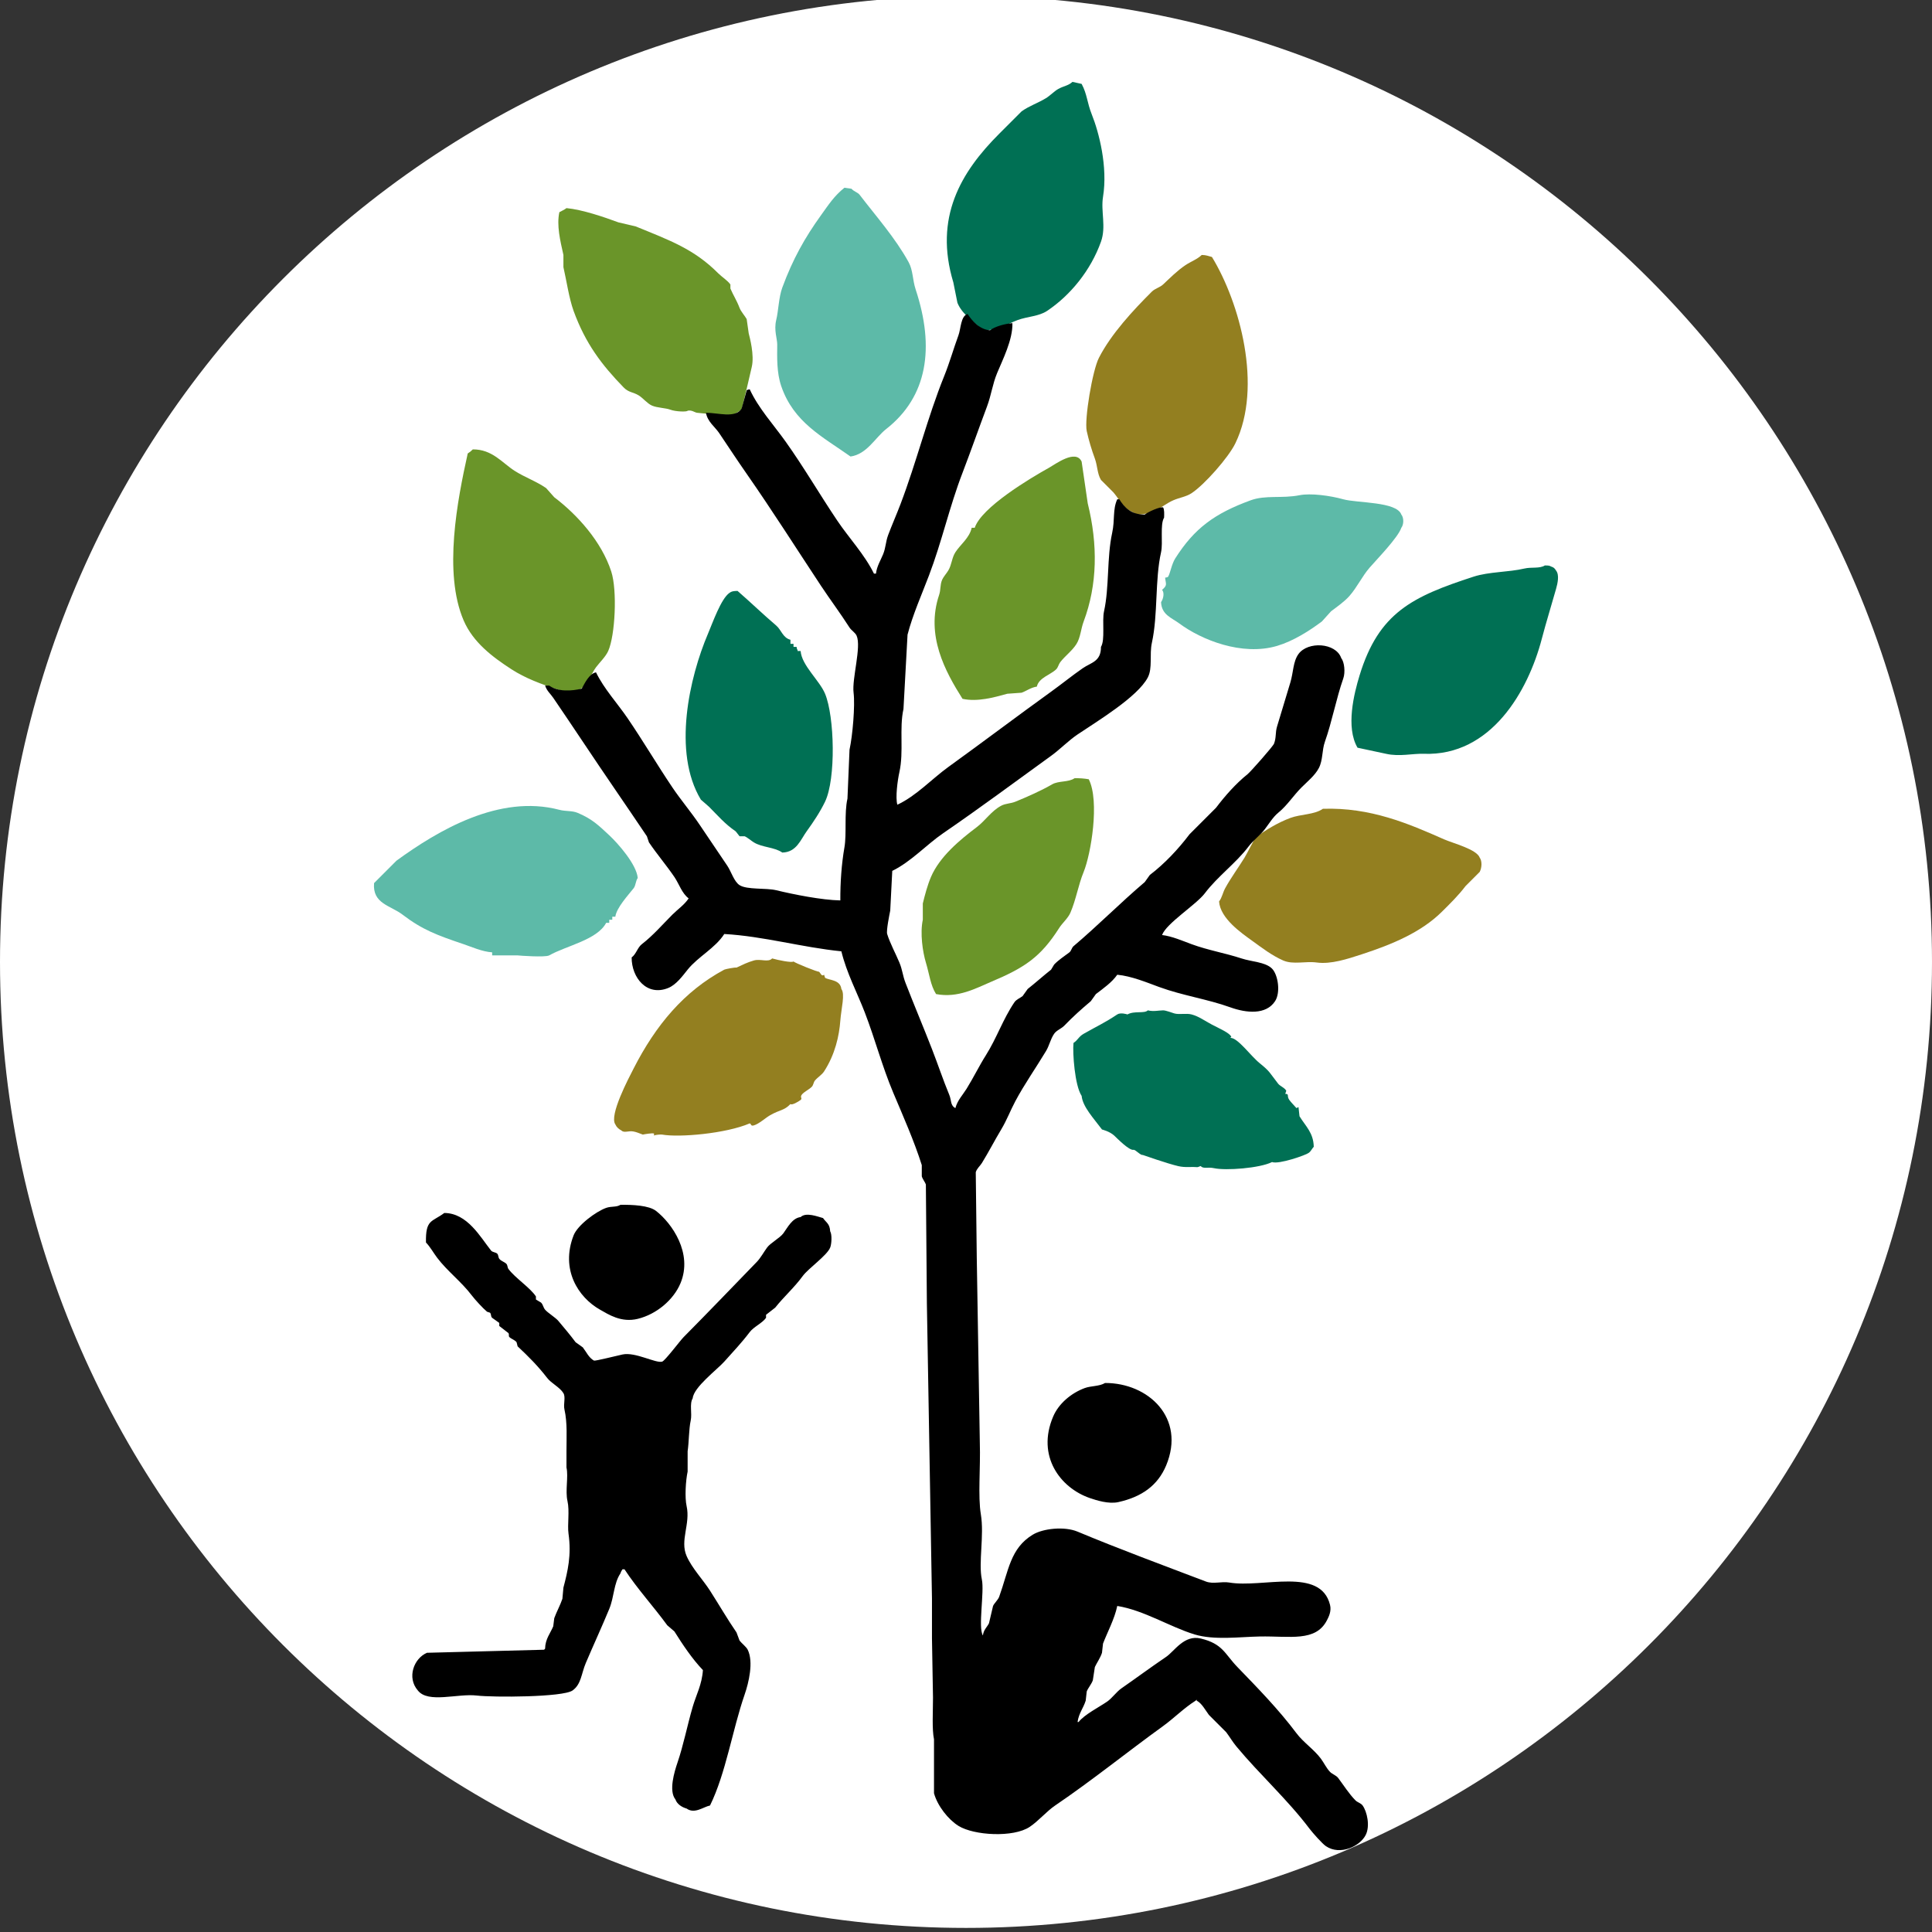
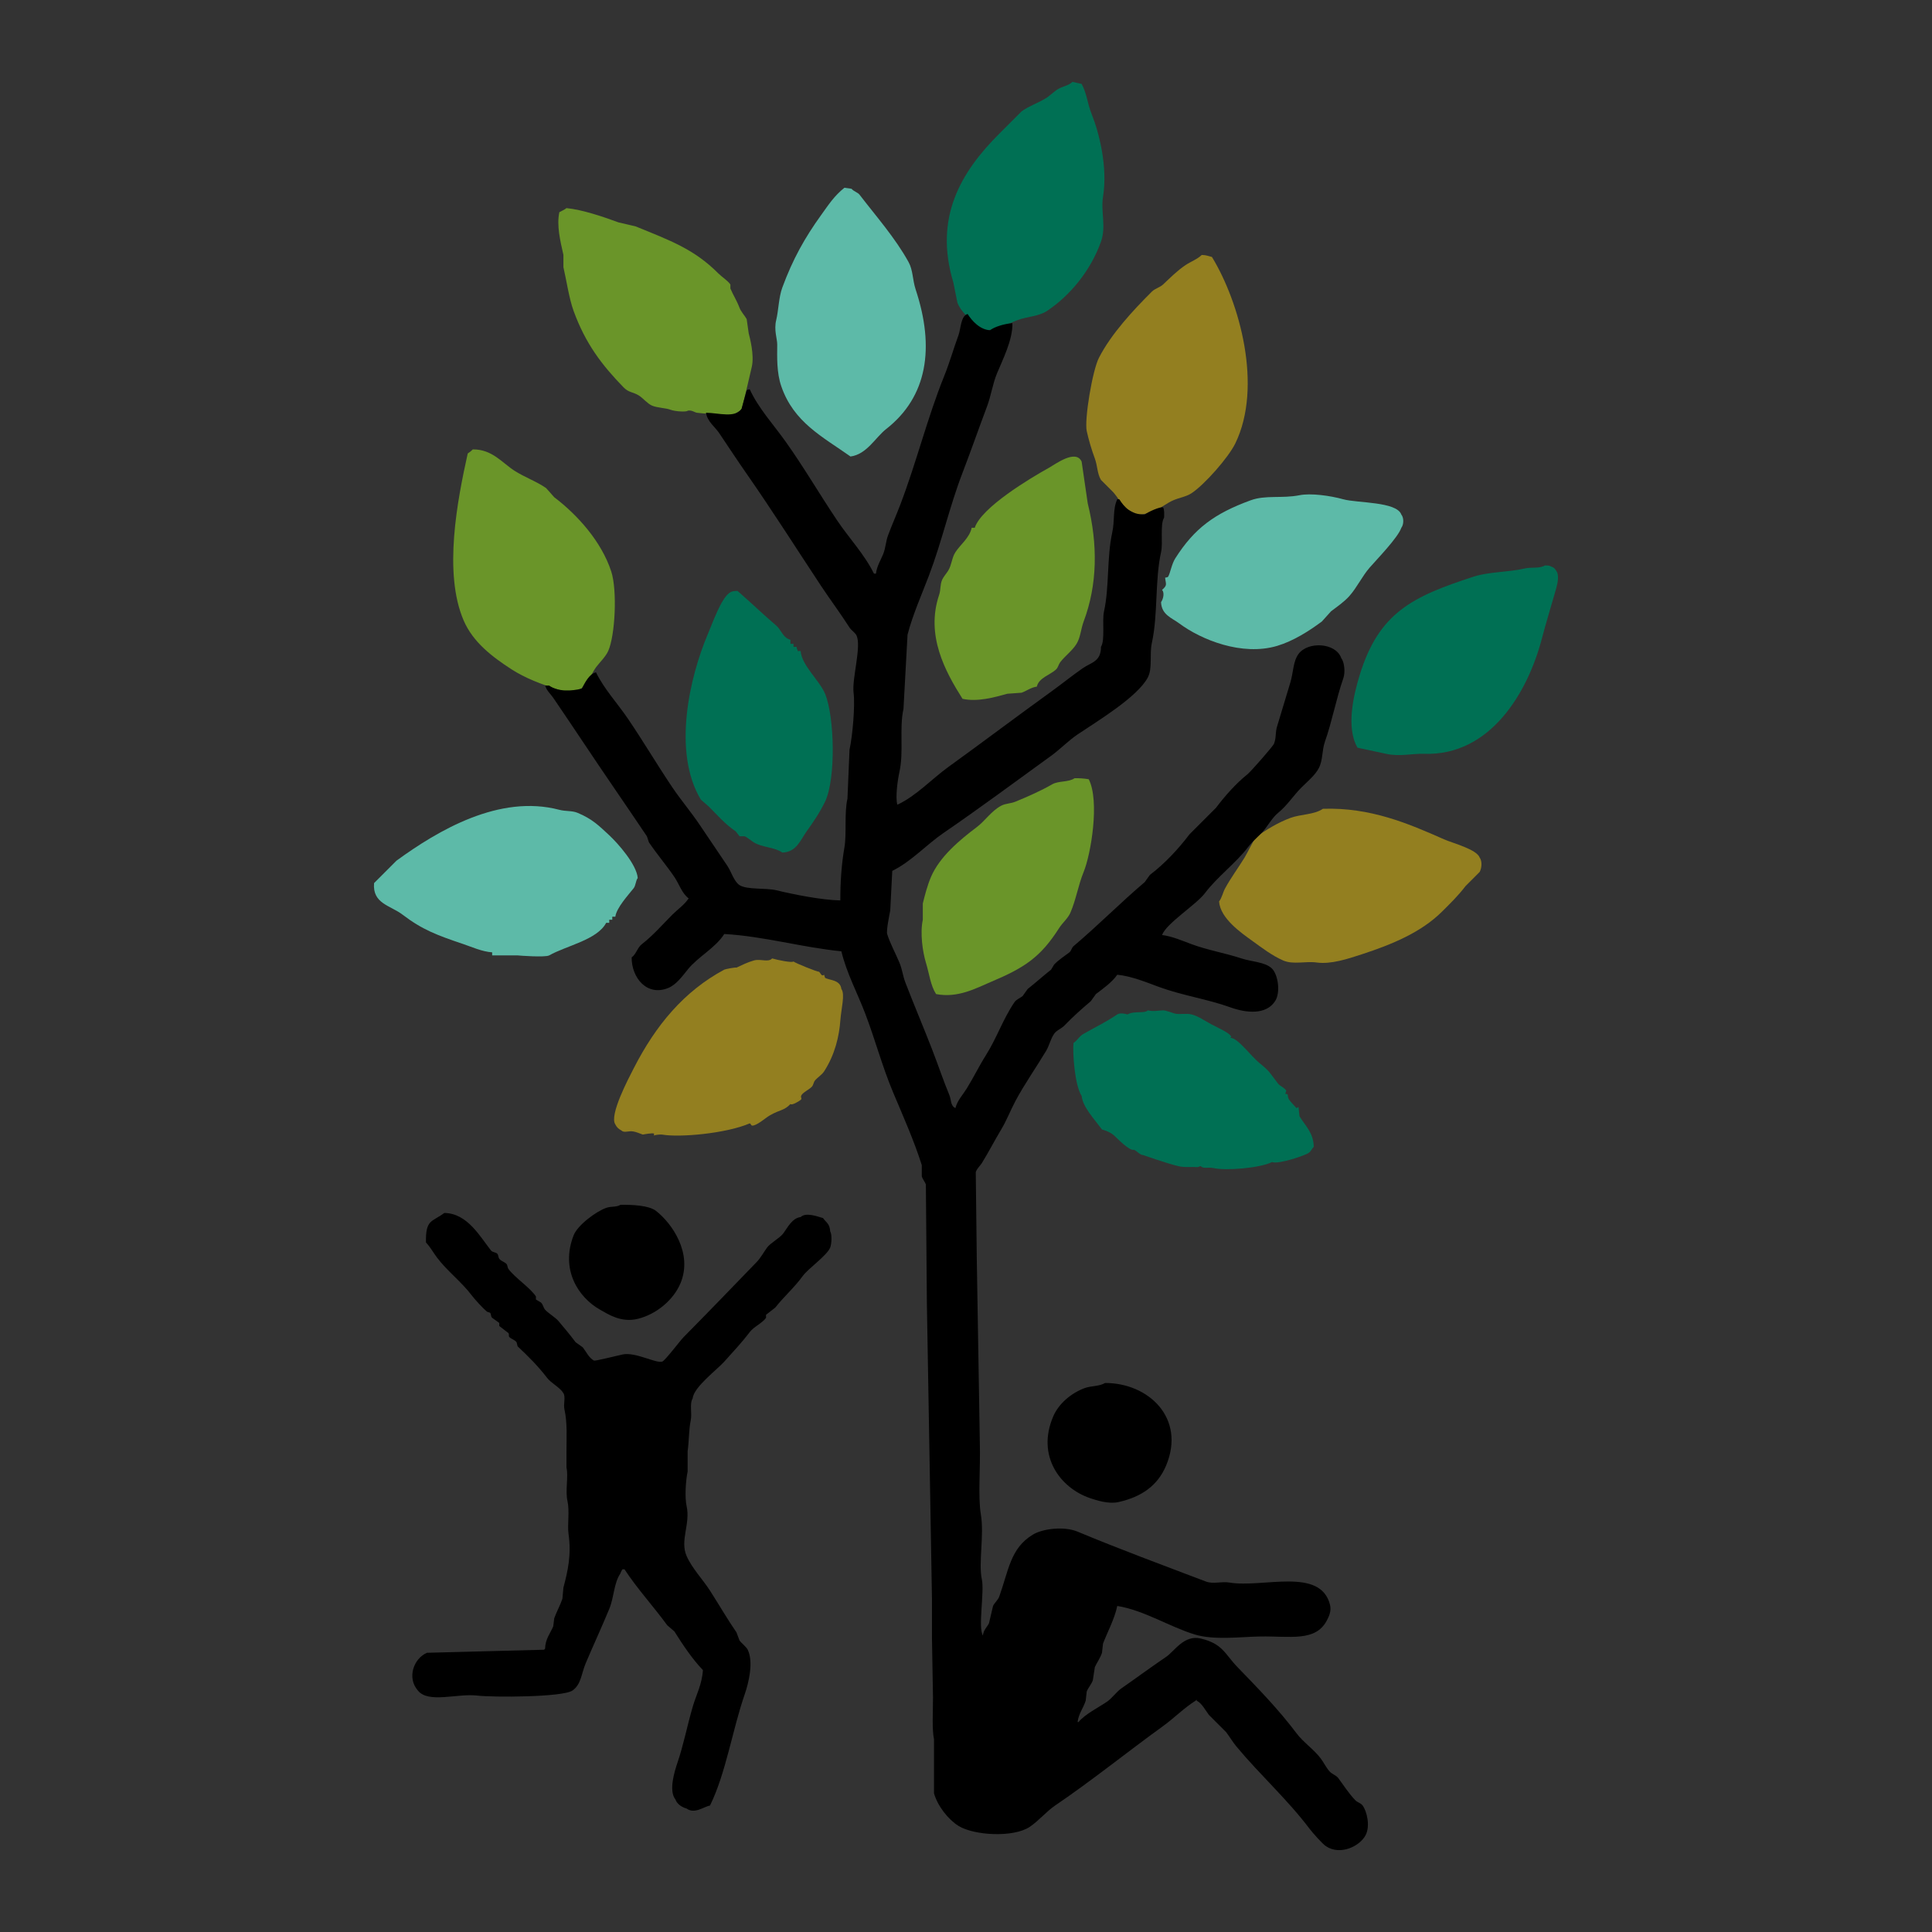
<svg xmlns="http://www.w3.org/2000/svg" width="375px" height="375px" viewBox="0 0 375 375" version="1.1">
  <rect x="0" y="0" width="375" height="375" fill="#333333" stroke="none" />
  <g id="surface1">
-     <path style=" stroke:none;fill-rule:nonzero;fill:rgb(100%,100%,100%);fill-opacity:1;" d="M 375 186.707 C 375 290.258 291.055 374.207 187.5 374.207 C 83.945 374.207 0 290.258 0 186.707 C 0 83.152 83.945 -0.793 187.5 -0.793 C 291.055 -0.793 375 83.152 375 186.707 Z M 375 186.707 " />
    <path style=" stroke:none;fill-rule:evenodd;fill:rgb(36.471%,72.941%,65.882%);fill-opacity:1;" d="M 163.902 36.441 L 165.285 36.641 C 165.695 37.156 166.469 37.309 166.863 37.824 C 170.07 42.008 173.746 46.148 176.352 50.867 C 177.242 52.484 177.098 54.277 177.734 56.203 C 181.465 67.492 180.031 76.992 172.004 83.277 C 169.906 84.918 168.262 88.172 165.086 88.609 C 159.594 84.73 154.055 81.969 151.648 74.977 C 150.734 72.32 150.84 69.367 150.859 66.875 C 150.867 65.754 150.188 64.09 150.66 62.133 C 151.113 60.254 151.148 57.699 151.848 55.809 C 153.891 50.266 156.223 46.133 159.355 41.777 C 160.84 39.711 161.926 38.016 163.902 36.441 Z M 226.148 112.125 C 226.559 112.055 226.527 112.078 226.742 111.93 C 227.176 111.148 227.41 109.496 228.125 108.371 C 231.82 102.555 235.73 99.676 242.746 97.109 C 245.66 96.043 248.832 96.797 252.234 96.121 C 254.395 95.691 258.156 96.191 260.73 96.91 C 263.43 97.664 271.09 97.328 271.996 99.875 C 272.504 100.484 272.496 101.805 271.996 102.445 C 271.355 104.34 267.289 108.52 265.867 110.152 C 264.371 111.867 263.422 113.984 261.918 115.684 C 260.93 116.797 259.559 117.742 258.359 118.648 C 257.766 119.309 257.172 119.965 256.578 120.625 C 254.156 122.441 251.031 124.434 247.887 125.367 C 241.047 127.395 233.145 124.164 228.914 121.02 C 227.441 119.926 225.461 119.348 225.359 116.871 C 225.852 116.184 226.027 114.988 225.555 114.5 C 226.652 113.551 226.277 113.406 226.148 112.125 Z M 119.438 177.93 L 118.844 177.93 L 118.844 178.523 L 118.254 178.523 L 118.254 179.117 L 117.66 179.117 C 115.934 182.43 109.918 183.562 106.594 185.441 C 105.844 185.863 100.695 185.48 100.469 185.441 L 95.527 185.441 L 95.527 184.848 C 93.578 184.723 91.535 183.785 89.992 183.266 C 84.855 181.535 81.973 180.465 78.137 177.535 C 75.75 175.715 72.27 175.414 72.605 171.41 L 76.949 167.062 C 85.008 161.195 96.926 154.113 108.57 157.184 C 109.84 157.516 111.031 157.316 112.125 157.777 C 114.941 158.953 116.242 160.25 118.25 162.121 C 119.895 163.652 123.566 167.773 123.785 170.422 C 123.379 170.945 123.414 171.859 122.996 172.398 C 122.027 173.637 119.648 176.191 119.438 177.93 Z M 119.438 177.93 " />
    <path style=" stroke:none;fill-rule:evenodd;fill:rgb(57.647%,49.804%,12.549%);fill-opacity:1;" d="M 233.262 49.484 C 234.188 49.508 234.52 49.703 235.238 49.879 C 240.625 58.703 245.125 75.016 239.785 86.043 C 238.445 88.809 233.766 94.098 231.285 95.727 C 230.215 96.43 228.941 96.578 227.727 97.109 C 225.48 98.094 224.324 99.844 220.613 99.875 C 220.004 99.387 219.234 99.191 218.637 98.691 C 217.641 97.848 216.945 96.512 216.07 95.527 L 213.699 93.156 C 212.961 91.918 213.035 90.445 212.512 89.008 C 211.867 87.266 211.34 85.484 210.934 83.672 C 210.453 81.398 212.039 71.906 213.305 69.441 C 215.711 64.762 219.973 60.191 223.578 56.598 C 224.18 56 225.133 55.797 225.754 55.215 C 227.137 53.918 228.492 52.539 230.102 51.461 C 231.145 50.762 232.375 50.336 233.262 49.484 Z M 256.777 156.984 C 266.004 156.684 273.352 159.844 280.293 162.914 C 282.035 163.684 286.633 164.844 287.211 166.469 C 287.676 167.098 287.656 168.371 287.211 169.234 L 284.445 172.004 C 283.074 173.812 281.492 175.363 279.898 176.941 C 275.891 180.926 270.316 183.277 264.285 185.242 C 261.531 186.141 258.34 187.195 255.594 186.824 C 253.367 186.523 251.023 187.277 249.07 186.43 C 246.902 185.484 244.934 183.969 243.145 182.676 C 240.953 181.098 236.852 178.281 236.621 174.969 C 237.211 174.211 237.324 173.281 237.809 172.398 C 238.895 170.41 240.395 168.363 241.562 166.469 C 242.027 165.715 243.57 162.641 243.734 162.52 C 245.719 161.07 248.066 159.652 250.453 158.762 C 252.477 158.012 255.117 158.148 256.777 156.984 Z M 149.871 186.031 C 151.004 186.359 153.707 186.91 154.02 186.625 C 154.301 186.902 158.762 188.711 158.961 188.602 C 159.32 188.902 159.453 189.609 159.949 189.195 C 160.016 189.395 160.078 189.59 160.145 189.789 C 160.938 190.289 163.094 190.129 163.309 191.961 C 164.062 192.98 163.293 195.656 163.109 198.086 C 162.887 201.059 162.102 204.645 159.949 207.969 C 159.516 208.637 158.652 209.141 158.168 209.746 C 157.887 210.102 157.887 210.609 157.578 210.934 C 157.039 211.496 156.055 211.895 155.602 212.512 C 155.246 213 155.797 213.188 155.402 213.5 C 155.004 213.816 153.691 214.59 153.426 214.293 C 152.203 215.582 151.398 215.367 149.477 216.465 C 148.574 216.98 147.316 218.156 146.312 218.441 C 145.668 218.625 145.855 218.152 145.523 218.047 C 140.891 220.039 131.82 220.816 128.527 220.223 C 128.293 220.18 127.18 220.242 126.945 220.418 L 126.945 220.023 C 126.664 219.879 125.035 220.156 124.773 220.223 C 124.047 219.957 123.566 219.742 122.996 219.629 C 121.988 219.422 121.172 219.969 120.625 219.43 C 120.098 219.152 119.684 218.801 119.438 218.246 C 118.191 216.5 122.031 209.262 122.996 207.375 C 127.281 198.992 132.766 192.398 140.582 188.207 C 140.785 188.098 142.68 187.734 142.953 187.812 C 144.199 187.23 145.039 186.801 146.312 186.43 C 147.625 186.047 149.113 186.867 149.871 186.031 Z M 149.871 186.031 " />
    <path style=" stroke:none;fill-rule:evenodd;fill:rgb(0%,43.922%,32.941%);fill-opacity:1;" d="M 208.164 15.891 L 209.945 16.285 C 211.035 18.332 210.977 19.852 211.918 22.215 C 213.301 25.672 215.051 32.336 214.094 38.219 C 213.637 41.02 214.742 43.992 213.699 46.914 C 211.719 52.469 207.762 57.328 203.227 60.352 C 201.625 61.418 199.414 61.422 197.496 62.133 C 195.363 62.922 193.895 64.117 190.777 64.109 C 189.117 62.512 186.754 61.051 185.836 58.773 C 185.57 57.453 185.309 56.137 185.043 54.82 C 181.25 42.227 186.48 33.426 193.938 25.969 C 195.387 24.52 196.836 23.07 198.285 21.621 C 199.758 20.551 201.441 20.023 203.027 19.051 C 203.793 18.586 204.645 17.699 205.398 17.273 C 206.391 16.711 207.391 16.625 208.164 15.891 Z M 299.855 109.754 C 300.395 109.754 300.766 109.762 301.043 109.953 C 301.621 110.141 301.738 110.301 302.031 110.742 C 302.703 111.598 302.34 113.199 302.031 114.301 C 301.16 117.398 300.07 120.898 299.266 123.984 C 296.613 134.133 289.418 146.797 276.34 146.312 C 274.219 146.234 271.645 146.906 269.031 146.312 C 267.188 145.918 265.344 145.523 263.496 145.129 C 261.168 141.168 262.82 134.609 263.891 131.098 C 267.617 118.906 274.137 115.793 286.023 111.93 C 289.02 110.957 292.801 111.082 295.906 110.348 C 297.242 110.031 298.848 110.402 299.855 109.754 Z M 153.426 124.18 L 153.426 124.973 L 154.02 124.973 L 154.02 125.562 L 154.613 125.562 C 154.688 125.973 154.66 125.945 154.809 126.156 L 154.809 126.355 L 155.402 126.355 C 155.594 129.148 159.078 132.078 160.145 134.656 C 161.988 139.105 162.273 151.156 160.145 155.602 C 159.191 157.59 157.832 159.621 156.59 161.332 C 155.398 162.973 154.613 165.418 151.848 165.48 C 150.254 164.391 147.984 164.52 146.312 163.504 C 145.848 163.223 145.059 162.531 144.535 162.32 L 143.547 162.32 C 143.484 162.281 142.887 161.418 142.754 161.332 C 140.711 159.945 139.316 158.289 137.617 156.59 C 137.09 156.129 136.562 155.668 136.035 155.207 C 130.48 146.004 133.82 131.445 137.422 122.996 C 138.316 120.898 139.938 116.246 141.57 115.09 C 141.98 114.762 142.391 114.715 143.152 114.695 C 145.727 116.926 148.078 119.219 150.66 121.414 C 151.664 122.27 151.934 123.789 153.426 124.18 Z M 222.789 196.109 C 223.887 196.379 224.863 196.125 225.754 196.109 C 226.277 196.102 227.492 196.574 227.926 196.703 C 228.859 196.98 230.25 196.629 231.285 196.902 C 232.691 197.27 233.812 198.129 235.238 198.879 C 236.641 199.617 238.73 200.508 238.992 201.25 C 238.926 201.316 238.859 201.383 238.797 201.449 C 240.238 201.383 242.738 204.949 244.527 206.387 C 246.539 208.008 246.383 208.164 248.082 210.34 C 248.469 210.836 249.375 211.133 249.664 211.723 C 249.598 211.922 249.531 212.117 249.465 212.316 C 250.324 212.332 249.695 212.723 250.258 213.5 C 250.613 214 251.211 214.57 251.641 215.082 C 251.773 215.016 251.902 214.949 252.035 214.883 C 252.102 215.477 252.168 216.07 252.234 216.664 C 253.418 218.609 254.941 219.859 255 222.59 C 254.613 222.996 254.484 223.441 254.012 223.777 C 253.52 224.184 248.227 226.055 246.898 225.555 C 244.527 226.75 237.922 227.246 235.633 226.742 C 234.434 226.477 233.59 226.922 233.066 226.348 C 232.93 226.301 232.641 226.578 232.273 226.543 C 231.121 226.438 230.094 226.66 228.715 226.348 C 226.633 225.871 221.801 224.172 221.801 224.172 C 221.363 224.281 220.398 223.117 220.023 223.184 C 219.148 223.34 216.805 220.918 216.27 220.418 C 215.375 219.59 213.895 219.234 213.895 219.234 C 212.328 217.125 210.148 214.836 209.945 212.711 C 208.602 210.703 208.168 204.316 208.363 202.438 C 209.223 201.875 209.363 201.211 210.34 200.656 C 213.098 199.09 214.457 198.508 216.859 196.902 C 217.484 196.484 218.727 196.855 218.836 196.902 C 220.172 196.148 222.129 196.785 222.789 196.109 Z M 222.789 196.109 " />
    <path style=" stroke:none;fill-rule:evenodd;fill:rgb(41.569%,58.431%,16.078%);fill-opacity:1;" d="M 109.953 40.395 C 113.027 40.684 117.273 42.137 120.031 43.16 L 123.391 43.949 C 130.031 46.664 134.699 48.328 139.398 53.039 C 140.09 53.738 141.207 54.422 141.77 55.215 L 141.77 56.004 C 142.32 57.301 142.957 58.219 143.547 59.758 C 143.824 60.488 144.59 61.32 144.93 61.934 L 145.324 64.699 C 145.52 65.48 146.457 68.91 145.918 71.223 C 145.273 73.992 144.602 76.934 143.941 79.52 L 142.363 80.508 C 141.77 80.699 135.609 80.188 135.25 80.113 C 134.785 80.02 134.25 79.551 133.469 79.719 C 133.375 79.977 131.125 79.91 130.109 79.52 C 129.219 79.18 127.562 79.168 126.555 78.73 C 125.617 78.32 124.816 77.266 123.984 76.754 C 122.828 76.047 122.043 76.227 121.02 75.172 C 116.793 70.82 113.645 66.688 111.336 60.352 C 110.449 57.914 109.938 54.34 109.359 51.855 L 109.359 49.484 C 108.738 46.715 108.016 43.75 108.57 41.184 C 108.961 40.969 109.598 40.691 109.953 40.395 Z M 91.773 87.227 C 95.555 87.199 97.492 89.859 99.875 91.379 C 101.898 92.668 104.043 93.387 106 94.738 L 107.582 96.516 C 112.047 99.898 116.758 105.109 118.648 110.941 C 119.828 114.59 119.41 123.309 118.055 126.355 C 117.559 127.469 116.391 128.578 115.684 129.516 C 114.637 130.902 114.086 133.238 112.324 133.863 C 111.449 134.535 109.496 134.223 108.371 133.863 C 105.004 132.785 101.914 131.617 99.281 129.91 C 95.566 127.504 91.816 124.672 89.992 120.426 C 86.02 111.184 88.777 97.074 90.785 88.02 C 91.145 87.797 91.477 87.531 91.773 87.227 Z M 201.25 133.27 C 200.094 133.434 199.223 134.129 198.285 134.457 L 195.52 134.656 C 192.898 135.383 189.703 136.273 186.824 135.641 C 183.453 130.316 179.648 123.328 182.277 115.484 C 182.637 114.418 182.422 113.594 182.871 112.523 C 183.082 112.02 183.777 111.211 184.055 110.742 C 184.75 109.582 184.73 108.289 185.441 107.188 C 186.387 105.715 188.191 104.402 188.602 102.445 L 189.195 102.445 C 190.484 98.492 199.867 92.875 203.621 90.785 C 204.848 90.102 208.809 87.117 209.945 89.598 C 210.34 92.301 210.734 95 211.129 97.703 C 213.113 105.719 213.016 113.492 210.34 120.625 C 209.789 122.086 209.734 123.711 208.957 124.973 C 208.137 126.297 206.715 127.324 205.793 128.527 C 205.469 128.953 205.379 129.547 205.004 129.914 C 203.902 130.984 201.633 131.543 201.25 133.27 Z M 208.562 151.055 C 209.488 151.027 210.414 151.094 211.328 151.254 C 213.48 155.508 211.754 165.766 210.34 169.234 C 209.254 171.895 208.898 174.512 207.77 177.141 C 207.293 178.25 206.219 179.129 205.598 180.105 C 201.988 185.773 198.902 187.82 192.355 190.578 C 189.473 191.793 185.953 193.773 181.688 192.949 C 180.594 191.207 180.418 189.164 179.711 186.824 C 179.09 184.773 178.555 181.133 179.117 178.523 L 179.117 175.363 C 179.516 173.734 180.016 171.824 180.699 170.223 C 182.387 166.266 186.316 163.012 189.59 160.543 C 191.246 159.293 192.395 157.422 194.332 156.391 C 195.211 155.926 196.129 155.996 197.098 155.602 C 199.422 154.652 202.102 153.465 204.215 152.242 C 205.469 151.516 207.398 151.871 208.562 151.055 Z M 208.562 151.055 " />
    <path style=" stroke:none;fill-rule:evenodd;fill:rgb(0%,0%,0%);fill-opacity:1;" d="M 196.508 62.723 C 196.598 65.961 194.578 69.891 193.543 72.406 C 192.629 74.617 192.414 76.672 191.566 78.93 C 190.012 83.062 188.402 87.668 186.824 91.773 C 184.258 98.445 182.844 105.051 180.301 111.73 C 178.93 115.34 177.141 119.363 176.152 123.191 C 175.887 128 175.625 132.809 175.363 137.617 C 174.516 141.402 175.457 145.906 174.57 149.871 C 174.219 151.453 173.766 154.805 174.176 156.195 C 177.836 154.496 180.875 151.18 184.055 148.883 C 190.781 144.031 197.352 139.059 204.016 134.258 C 206.09 132.766 208.113 131.121 210.141 129.715 C 211.789 128.57 213.707 128.441 213.699 125.562 C 214.543 124.156 213.871 120.551 214.293 118.648 C 215.328 113.977 214.824 108.227 215.871 103.434 C 216.43 100.871 215.938 98.918 216.859 96.91 L 217.258 96.91 C 218.254 98.492 219.543 99.898 222.195 99.875 C 222.812 99.363 225.246 98.277 225.754 98.492 C 226.02 98.883 225.973 99.777 225.949 100.469 C 225.125 101.828 225.773 105.336 225.359 107.188 C 224.145 112.609 224.789 119.254 223.578 124.773 C 223.078 127.051 223.742 129.668 222.789 131.492 C 220.805 135.289 212.891 140.039 209.152 142.559 C 207.387 143.75 205.742 145.461 204.016 146.707 C 197.012 151.773 190.191 156.84 183.066 161.727 C 179.789 163.977 176.852 167.246 173.188 169.039 C 173.059 171.609 172.926 174.176 172.793 176.746 C 172.641 177.504 172 180.637 172.199 181.289 C 172.723 183.012 173.875 185.16 174.57 186.824 C 175.164 188.238 175.195 189.316 175.758 190.773 C 177.355 194.918 179.285 199.473 180.895 203.621 C 182.082 206.676 183.07 209.66 184.254 212.512 C 184.703 213.594 184.441 214.574 185.441 215.082 C 185.82 213.602 186.902 212.477 187.613 211.328 C 188.965 209.148 190.066 206.867 191.371 204.805 C 193.477 201.461 194.688 197.785 196.902 194.531 C 197.27 193.988 197.957 193.75 198.484 193.344 L 199.473 191.961 C 201.043 190.719 202.445 189.453 204.016 188.207 C 204.215 187.879 204.41 187.547 204.609 187.219 C 205.457 186.32 206.582 185.609 207.574 184.848 C 207.934 184.57 208.023 183.949 208.363 183.66 C 213.121 179.637 217.445 175.246 222.195 171.211 L 223.184 169.828 C 226.051 167.648 228.723 164.793 230.891 161.926 C 232.602 160.211 234.316 158.5 236.031 156.785 C 237.777 154.473 239.898 152.074 242.156 150.266 C 242.75 149.789 247.09 144.879 247.293 144.336 C 247.762 143.078 247.5 142.227 247.887 140.977 C 248.699 138.328 249.648 135.137 250.453 132.48 C 251.055 130.496 250.965 128.418 252.035 126.945 C 253.859 124.434 259.285 124.73 260.336 127.738 C 260.953 128.512 261.148 130.504 260.73 131.688 C 259.375 135.527 258.535 140.113 257.172 143.941 C 256.559 145.672 256.801 147.512 255.988 149.078 C 255.25 150.504 253.734 151.727 252.629 152.832 C 251.02 154.441 249.867 156.324 248.082 157.773 C 247.105 158.57 246.289 159.918 245.512 160.934 C 244.598 162.141 243.305 163.035 242.352 164.297 C 239.879 167.566 236.363 170.07 233.855 173.387 C 232.18 175.602 226.371 179.227 225.555 181.488 C 227.465 181.707 229.641 182.66 231.285 183.266 C 234.457 184.434 237.926 185.023 240.969 186.031 C 242.906 186.676 245.605 186.711 246.898 188.008 C 248.066 189.18 248.598 192.641 247.488 194.332 C 245.742 197.004 241.953 196.656 238.797 195.52 C 234.344 193.914 229.57 193.254 224.961 191.566 C 222.582 190.691 219.621 189.457 216.859 189.195 C 215.84 190.672 214.141 191.859 212.711 192.949 L 211.723 194.332 C 209.898 195.879 208.227 197.359 206.586 199.074 C 206.023 199.66 205.07 199.977 204.609 200.656 C 203.875 201.73 203.703 202.887 203.027 204.016 C 201.141 207.156 198.816 210.477 197.098 213.699 C 196.074 215.621 195.445 217.375 194.332 219.23 C 193.082 221.309 191.922 223.574 190.578 225.754 C 190.242 226.297 189.598 226.812 189.395 227.531 C 189.457 233.062 189.523 238.598 189.59 244.129 C 189.789 256.117 189.984 268.105 190.184 280.094 C 190.332 284.918 189.797 290.426 190.383 293.93 C 191.066 298.039 189.883 303.32 190.578 306.574 C 191.094 308.98 189.812 315.887 190.777 317.445 C 190.926 316.305 191.578 315.848 191.961 315.074 C 192.223 313.953 192.488 312.832 192.75 311.715 C 193 311.156 193.719 310.539 193.938 309.934 C 195.789 304.809 196.082 300.543 200.461 297.879 C 202.453 296.668 206.605 296.223 209.152 297.289 C 217.125 300.625 225.91 303.871 234.055 306.969 C 235.496 307.52 237.094 306.91 238.598 307.168 C 245.066 308.281 256.328 304.074 258.16 311.516 C 258.465 312.738 257.895 313.848 257.566 314.48 C 255.383 318.746 250.383 317.531 244.527 317.641 C 240.602 317.715 235.672 318.395 231.879 317.246 C 227.102 315.797 222.051 312.551 216.859 311.715 C 216.34 314.242 214.914 316.859 214.094 319.023 C 214.027 319.617 213.961 320.211 213.895 320.805 C 213.602 321.754 212.863 322.801 212.512 323.57 C 212.383 324.426 212.25 325.281 212.117 326.141 C 211.871 326.875 211.188 327.641 210.934 328.312 C 210.867 328.906 210.801 329.5 210.734 330.094 C 210.281 331.555 209.402 332.516 209.152 334.242 L 209.352 334.242 C 210.512 332.773 213.266 331.398 214.883 330.289 C 215.859 329.621 216.695 328.383 217.652 327.719 C 220.629 325.648 223.34 323.633 226.348 321.594 C 227.965 320.496 229.832 317.262 233.066 318.035 C 237.363 319.066 237.719 321.027 240.18 323.57 C 244.141 327.664 248.195 331.816 251.641 336.414 C 252.969 338.191 255.062 339.57 256.383 341.355 C 256.996 342.184 257.449 343.188 258.16 343.926 C 258.613 344.387 259.348 344.586 259.742 345.109 C 260.82 346.539 261.844 348.188 263.102 349.457 C 263.492 349.852 264.152 349.984 264.484 350.445 C 265.344 351.637 265.969 354.43 265.078 356.176 C 263.973 358.344 260.156 360.211 257.371 358.348 C 256.641 357.859 254.77 355.73 254.207 354.992 C 249.895 349.27 244.523 344.453 239.98 338.984 C 239.234 338.086 238.703 337.145 238.004 336.219 L 234.645 332.859 C 233.992 331.992 233.262 330.582 232.273 330.094 L 232.273 329.895 C 232.207 329.961 232.141 330.027 232.078 330.094 C 229.797 331.527 227.879 333.496 225.754 335.031 C 218.684 340.141 212.039 345.535 204.805 350.445 C 203.098 351.605 201.598 353.438 199.867 354.594 C 196.711 356.707 189.051 356.277 186.031 354.398 C 184.051 353.164 181.977 350.535 181.289 348.074 L 181.289 337.602 C 180.879 335.645 181.094 332.281 181.094 329.5 C 181.027 325.68 180.961 321.859 180.895 318.035 L 180.895 310.332 C 180.566 291.23 180.238 272.125 179.906 253.023 C 179.84 245.316 179.773 237.609 179.711 229.902 C 179.582 229.5 179.051 228.828 178.918 228.32 L 178.918 226.148 C 177.461 221.512 175.254 216.551 173.387 212.117 C 171.191 206.906 169.895 201.812 167.852 196.504 C 166.395 192.715 164.312 188.812 163.309 184.648 C 155.68 183.891 148.258 181.727 140.582 181.289 C 138.805 184.059 135.488 185.688 133.469 188.207 C 132.477 189.445 131.262 191.129 129.715 191.762 C 125.57 193.461 122.582 189.781 122.602 185.836 C 123.48 185.203 123.734 183.918 124.578 183.266 C 126.793 181.551 128.547 179.496 130.504 177.535 C 131.555 176.484 132.832 175.637 133.668 174.375 C 132.359 173.406 131.828 171.594 130.898 170.223 C 129.383 167.988 127.469 165.742 125.961 163.504 C 125.828 163.109 125.695 162.715 125.562 162.32 C 121.465 156.227 117.242 150.145 113.113 143.941 C 111.254 141.145 109.328 138.309 107.383 135.445 C 106.859 134.668 106.148 134.125 105.805 133.07 L 106.594 133.07 C 108.355 134.32 110.965 134.141 112.918 133.664 C 113.477 132.645 114.363 130.754 115.684 130.504 C 117.242 133.707 119.848 136.52 121.809 139.395 C 124.852 143.859 127.484 148.344 130.504 152.832 C 132.141 155.266 134.207 157.703 135.84 160.145 C 137.637 162.832 139.414 165.457 141.176 168.051 C 141.91 169.129 142.473 171.113 143.547 171.805 C 144.996 172.734 148.691 172.316 150.66 172.793 C 154.039 173.609 159.492 174.703 163.109 174.77 C 163.086 171.305 163.348 167.668 163.902 164.492 C 164.367 161.816 163.84 157.879 164.492 155.008 C 164.625 151.848 164.758 148.684 164.891 145.523 C 165.492 142.785 165.992 136.941 165.68 134.457 C 165.336 131.75 167.227 125.547 166.27 123.391 C 166.008 122.793 165.234 122.348 164.891 121.809 C 163.098 119.004 161.133 116.395 159.355 113.707 C 154.523 106.395 149.934 99.148 144.93 91.969 C 143.129 89.387 141.406 86.758 139.594 84.066 C 138.77 82.836 137.324 81.867 137.027 80.113 C 139.551 80.148 142.695 81.211 143.941 79.324 C 144.27 78.137 144.602 76.953 144.93 75.766 C 145.141 75.617 145.117 75.648 145.523 75.566 C 147.188 79.207 150.176 82.473 152.438 85.645 C 156.035 90.688 159.055 95.91 162.52 101.059 C 164.773 104.418 167.805 107.613 169.633 111.336 L 170.027 111.336 C 170.18 109.922 170.953 108.711 171.41 107.582 C 171.949 106.25 171.891 105.176 172.398 103.828 C 173.082 102.008 174.082 99.707 174.77 97.898 C 177.93 89.594 180.012 81.055 183.266 73 C 184.332 70.363 185.105 67.594 186.031 65.094 C 186.512 63.805 186.465 61.328 187.812 60.945 C 188.648 62.258 190.156 63.969 192.16 64.105 C 193.109 63.371 195.078 62.832 196.508 62.723 Z M 120.426 233.855 C 122.75 233.82 125.957 233.961 127.344 235.043 C 130.418 237.441 134.512 243.25 132.086 249.07 C 130.742 252.297 127.43 255.098 123.785 255.988 C 120.562 256.777 118.086 255.117 116.473 254.211 C 112.199 251.801 108.762 246.395 111.336 239.785 C 112.102 237.812 115.66 235.16 117.66 234.449 C 118.656 234.094 119.648 234.355 120.426 233.855 Z M 86.238 235.438 C 90.727 235.465 93.238 240.129 95.328 242.746 C 95.586 243.07 96.227 243.051 96.516 243.34 C 96.762 243.586 96.695 244.043 96.91 244.328 C 97.246 244.781 97.906 244.918 98.293 245.316 C 98.539 245.57 98.473 246.012 98.688 246.305 C 99.977 248.047 102.922 249.945 104.023 251.641 L 104.023 252.234 L 105.012 252.828 C 105.43 253.234 105.414 253.742 105.805 254.211 C 106.312 254.816 107.828 255.734 108.371 256.383 C 109.539 257.777 110.645 259.074 111.73 260.531 L 113.117 261.52 C 113.828 262.426 114.273 263.527 115.289 264.09 C 115.598 264.188 119.605 263.168 120.824 262.906 C 123.324 262.367 127.297 264.668 128.531 264.289 C 129.086 264.117 132.012 260.219 132.68 259.543 C 137.461 254.719 142.18 249.801 146.906 244.922 C 147.625 244.18 148.258 243.016 148.883 242.156 C 149.527 241.266 151.379 240.297 152.047 239.387 C 152.871 238.27 153.746 236.438 155.406 236.227 C 156.477 235.234 158.699 236.148 159.75 236.426 C 160.363 237.316 161.051 237.496 161.137 238.992 C 161.516 239.609 161.422 241.453 161.137 242.156 C 160.5 243.719 156.883 246.199 155.801 247.688 C 154.195 249.895 152.168 251.668 150.465 253.812 C 149.871 254.277 149.277 254.738 148.688 255.199 L 148.688 255.789 C 147.941 256.84 146.312 257.516 145.523 258.555 C 143.988 260.59 142.273 262.395 140.582 264.289 C 139.223 265.816 134.633 269.262 134.457 271.402 C 133.789 272.477 134.371 274.328 134.062 275.75 C 133.695 277.434 133.738 279.902 133.469 281.68 L 133.469 285.629 C 133.082 287.438 132.898 290.668 133.273 292.348 C 134.039 295.816 131.934 298.977 133.273 302.031 C 134.305 304.387 136.461 306.629 137.816 308.75 C 139.594 311.531 141.148 314.223 142.953 316.852 C 143.152 317.379 143.352 317.906 143.547 318.434 C 143.941 318.957 144.84 319.629 145.129 320.211 C 146.301 322.578 145.324 326.629 144.535 328.906 C 142.156 335.77 140.898 344.168 137.816 350.445 C 136.504 350.723 134.82 352.152 133.273 351.039 C 132.344 350.781 131.402 350.172 131.098 349.262 C 129.766 347.613 130.898 343.895 131.492 342.148 C 132.68 338.664 133.352 335.078 134.457 331.277 C 135.109 329.031 136.262 326.941 136.434 324.164 C 134.352 321.984 132.523 319.246 130.898 316.656 C 130.438 316.258 129.977 315.863 129.516 315.469 C 126.816 311.77 123.703 308.398 121.215 304.602 L 120.82 304.602 C 120.629 304.949 120.574 304.934 120.426 305.391 C 119.105 307.363 119.223 309.957 118.25 312.309 C 116.867 315.66 115.156 319.371 113.707 322.781 C 112.82 324.867 112.836 326.902 111.137 328.117 C 109.277 329.445 95.711 329.477 92.562 329.105 C 88.812 328.66 83.09 330.68 81.102 328.117 C 78.938 325.629 80.312 321.891 82.879 320.805 C 90.453 320.605 98.027 320.41 105.605 320.211 C 105.672 320.145 105.738 320.078 105.801 320.012 C 105.836 318.125 106.82 317.023 107.383 315.668 C 107.449 315.141 107.516 314.613 107.582 314.086 C 107.973 312.977 108.773 311.5 109.16 310.332 C 109.227 309.605 109.293 308.883 109.359 308.156 C 110.199 304.965 110.941 301.855 110.348 297.684 C 110.105 295.973 110.586 293.273 110.148 291.359 C 109.688 289.328 110.359 286.629 109.953 284.84 L 109.953 281.68 C 109.945 279.152 110.156 276.191 109.559 273.574 C 109.316 272.523 109.832 271.207 109.359 270.414 C 108.676 269.27 107.012 268.508 106.199 267.449 C 104.441 265.164 102.555 263.27 100.469 261.324 C 100.402 261.059 100.336 260.797 100.27 260.531 C 99.926 260.066 99.312 259.934 98.887 259.543 C 98.648 259.324 98.883 259.051 98.688 258.754 L 96.91 257.371 L 96.91 256.777 L 95.523 255.789 C 95.219 255.492 95.398 255.18 95.129 254.801 C 94.934 254.738 94.734 254.672 94.535 254.605 C 93.754 253.961 92.184 252.25 91.574 251.441 C 89.559 248.781 86.828 246.738 84.855 244.133 C 84.125 243.168 83.516 242.035 82.68 241.168 C 82.59 236.625 83.828 237.242 86.238 235.438 Z M 214.488 268.438 C 222.879 268.406 230.195 275.219 226.348 284.445 C 224.723 288.332 221.613 290.547 217.059 291.559 C 215.191 291.973 212.797 291.207 211.527 290.77 C 205.777 288.781 201.156 282.613 204.414 274.961 C 205.48 272.438 207.914 270.398 210.539 269.426 C 211.738 268.98 213.398 269.105 214.488 268.438 Z M 214.488 268.438 " />
  </g>
</svg>